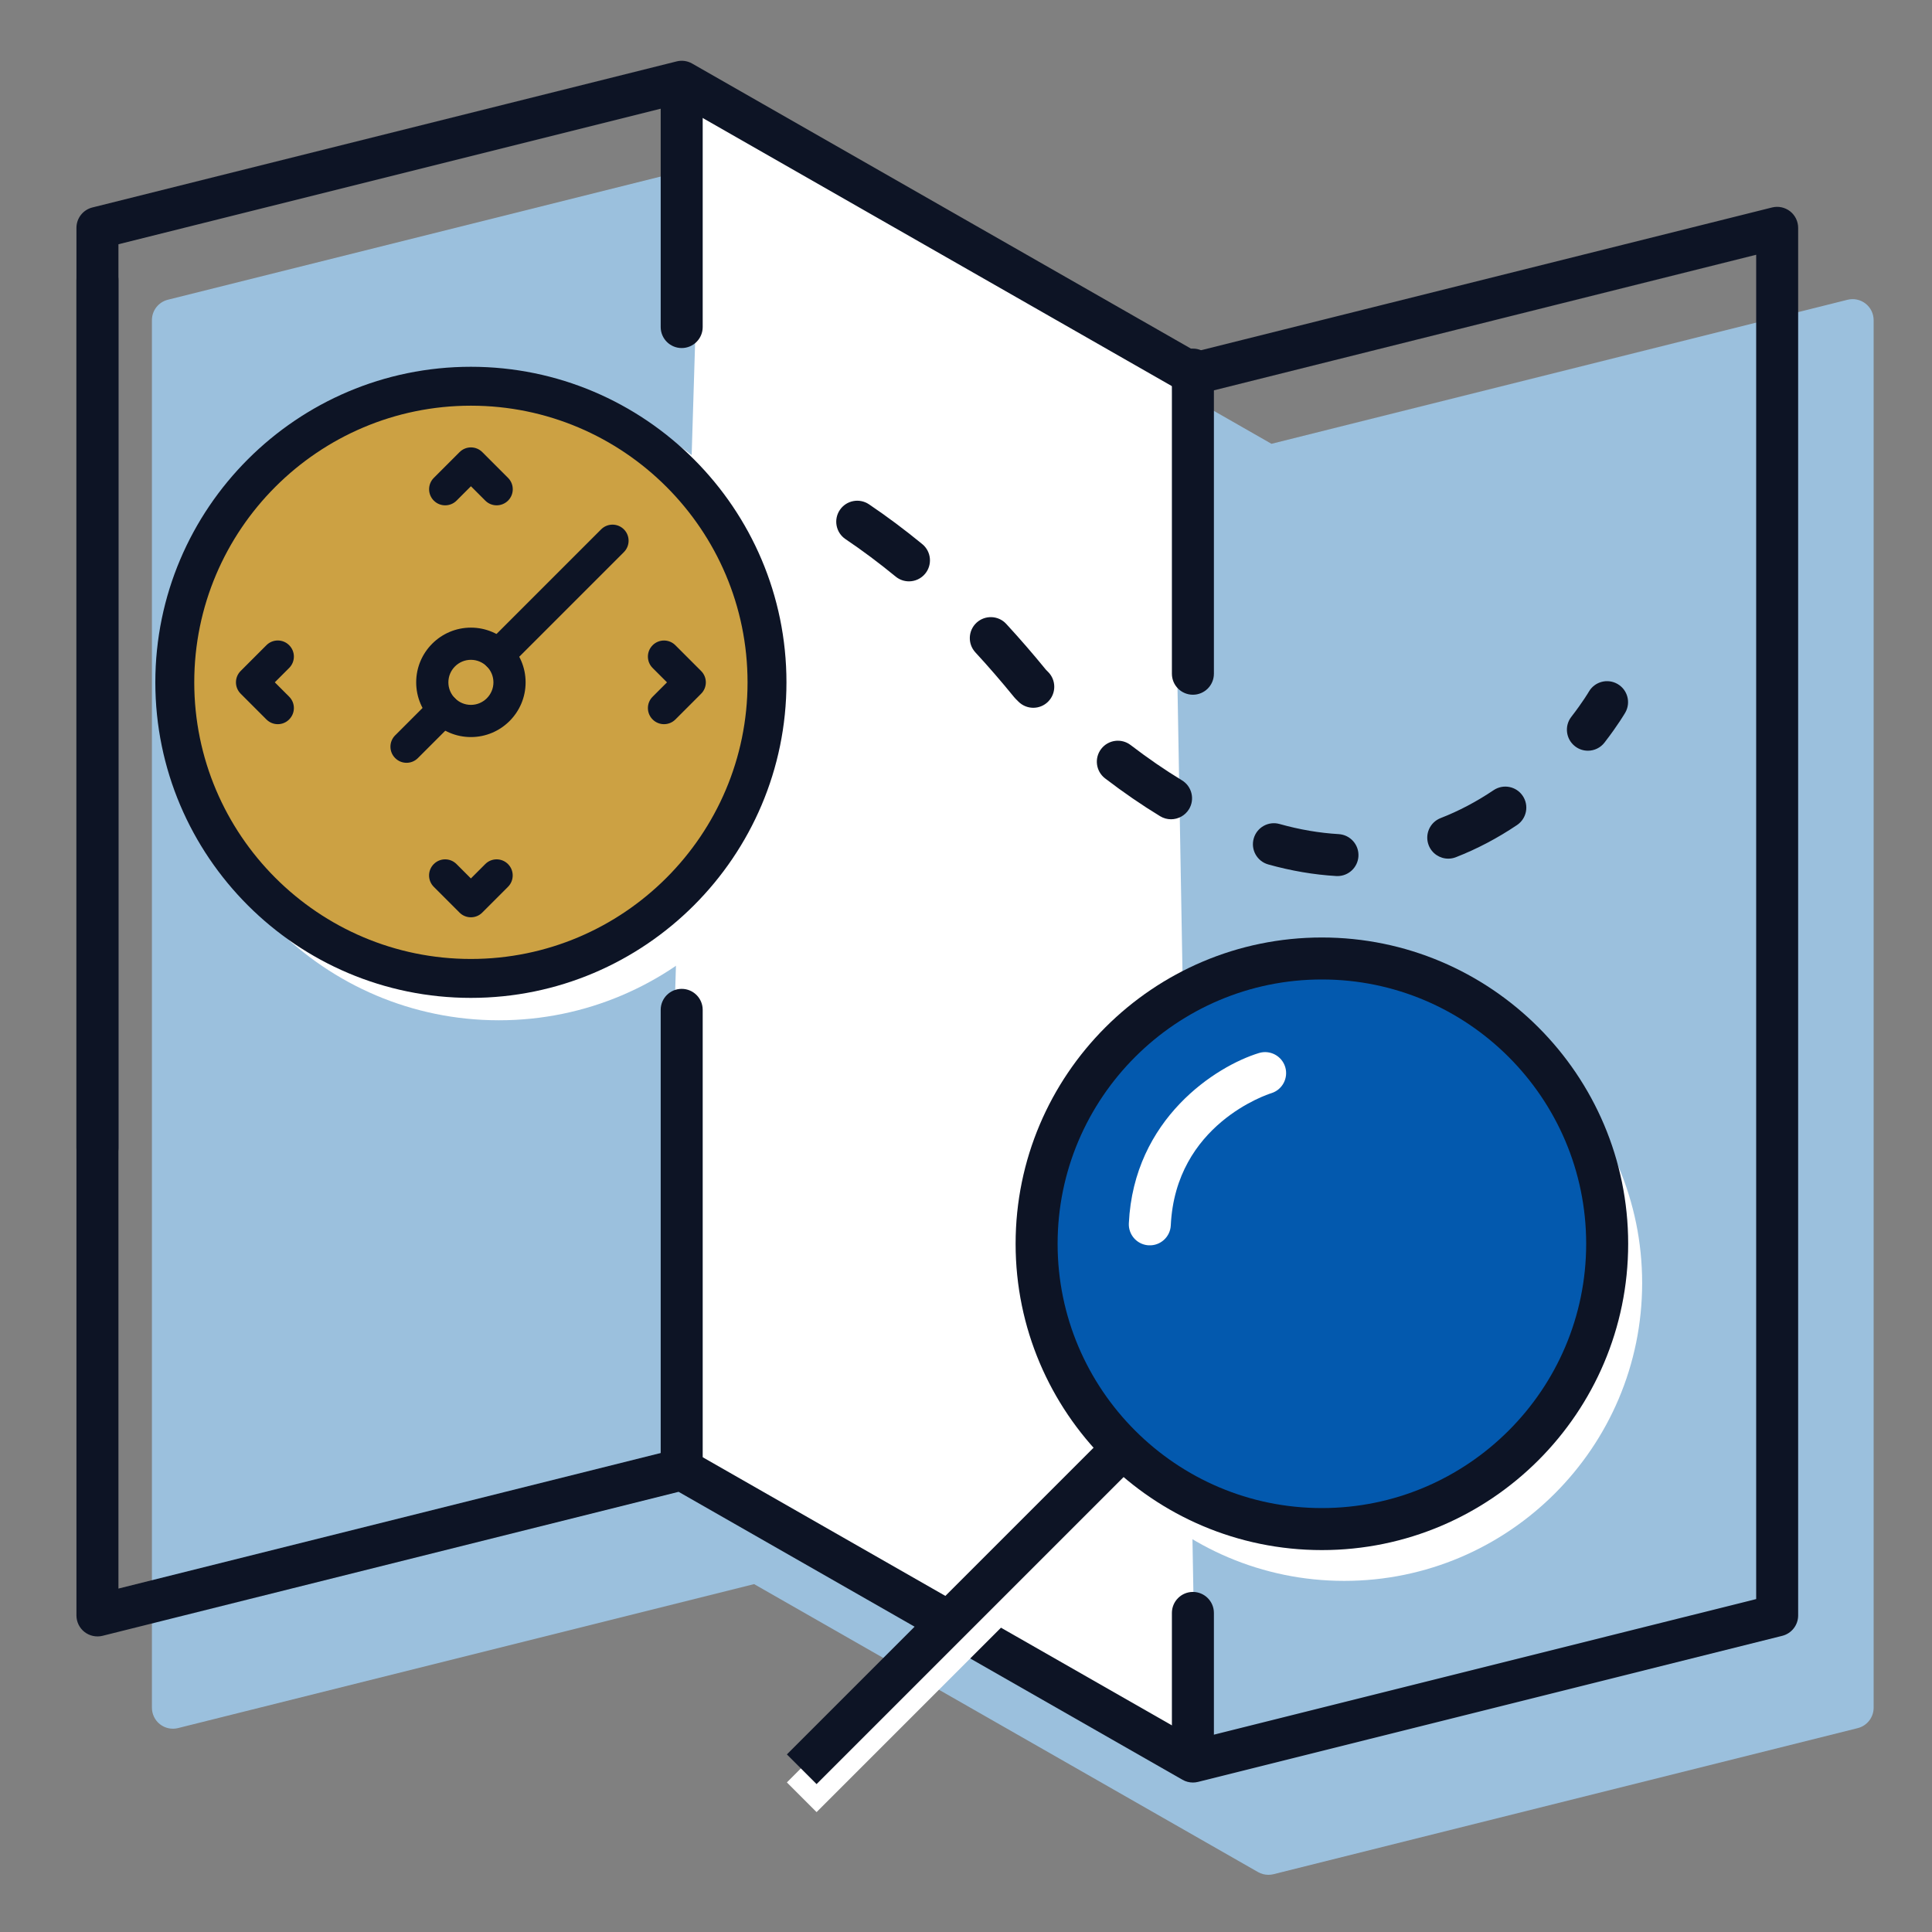
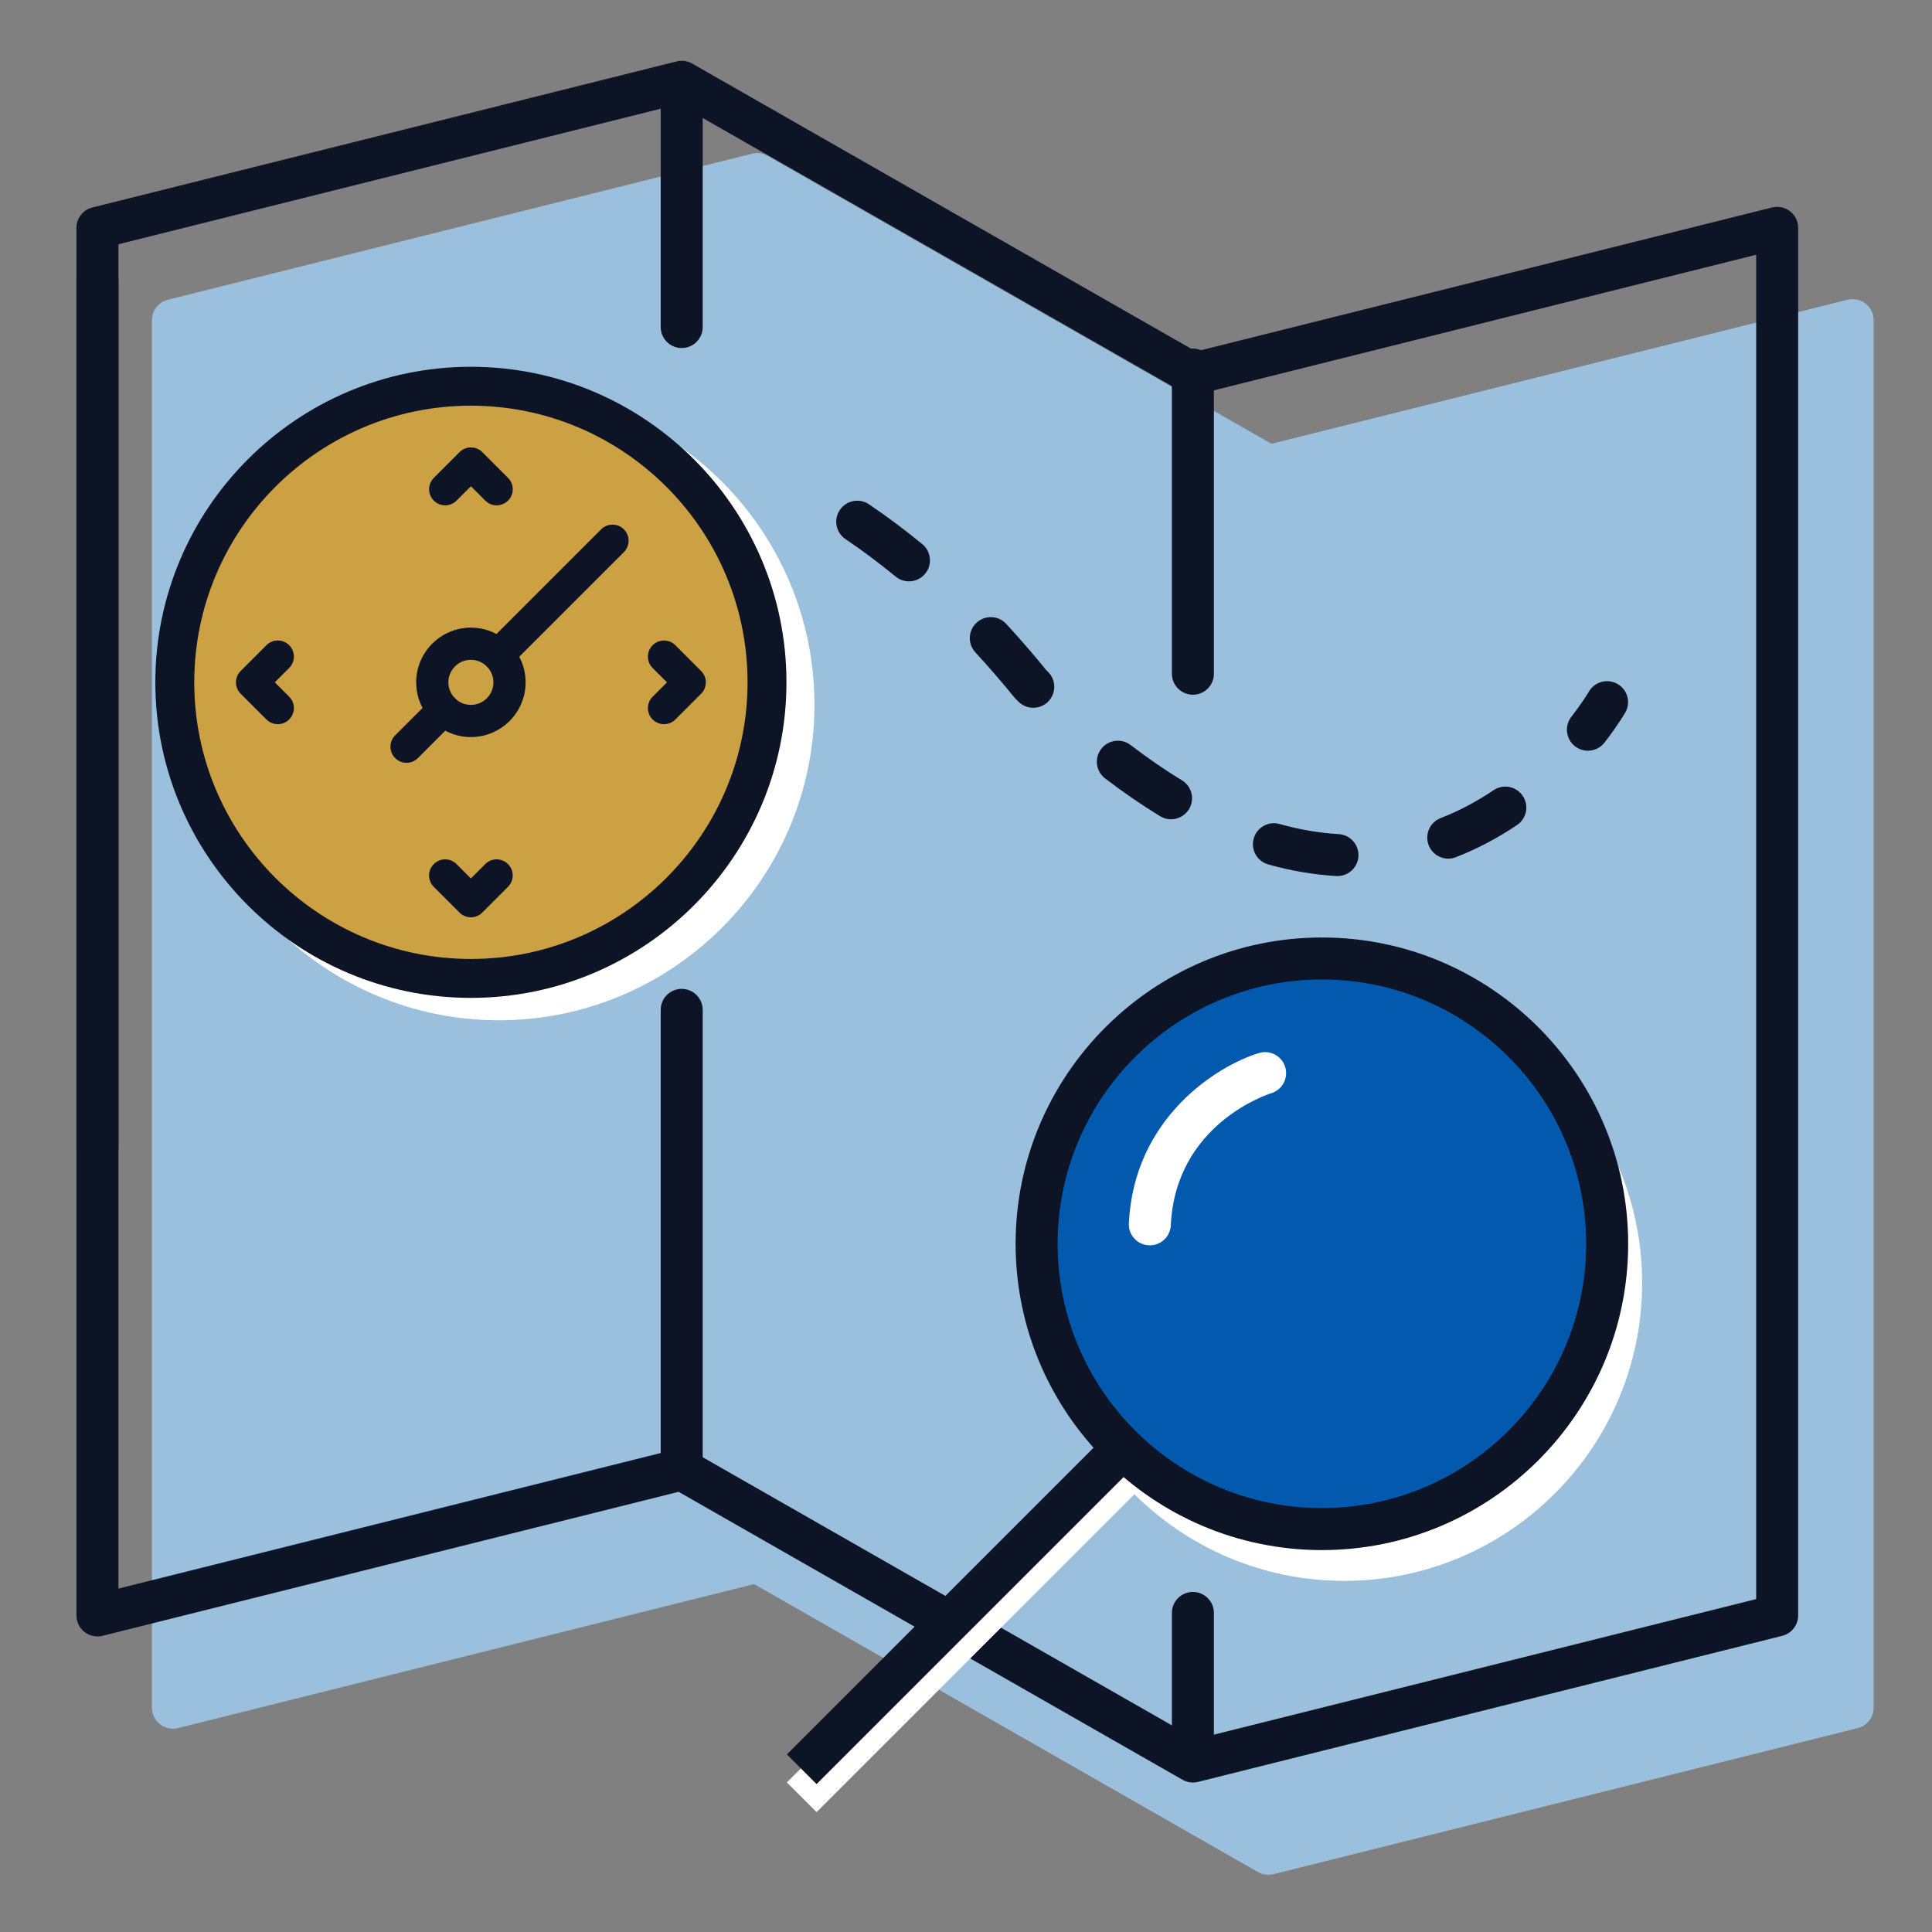
<svg xmlns="http://www.w3.org/2000/svg" version="1.1" id="圖層_1" x="0px" y="0px" width="115px" height="115px" viewBox="17.5 17.5 115 115" enable-background="new 17.5 17.5 115 115" xml:space="preserve">
  <rect x="17.5" y="17.5" width="115" height="115" fill="#808080" stroke="none" />
  <path fill="#9BC0DD" d="M92.999,129.096c-0.216,0-0.43-0.056-0.62-0.165l-29.993-17.139l-34.291,8.571  c-0.373,0.092-0.769,0.009-1.072-0.228c-0.303-0.237-0.48-0.601-0.48-0.985V36.555c0-0.573,0.391-1.073,0.947-1.213l34.777-8.693  c0.312-0.078,0.643-0.033,0.923,0.127l29.993,17.141l34.291-8.574c0.37-0.092,0.768-0.009,1.072,0.229  c0.303,0.236,0.48,0.6,0.48,0.984v82.596c0,0.573-0.391,1.073-0.947,1.213l-34.777,8.695  C93.202,129.083,93.101,129.096,92.999,129.096z" />
-   <polygon fill="#FFFFFF" points="59.327,23.25 87.256,39.5 88.689,121.019 56.827,104.501 " />
  <path fill="#FFFFFF" d="M47.197,78.231c-10.357,0-18.784-8.426-18.784-18.782c0-10.357,8.426-18.783,18.784-18.783  c10.357,0,18.783,8.426,18.783,18.783C65.98,69.805,57.554,78.231,47.197,78.231z" />
  <path fill="#FFFFFF" d="M97.515,76.135c-9.777,0-17.73,7.956-17.73,17.734c0,9.777,7.953,17.731,17.73,17.731  s17.732-7.954,17.732-17.731C115.247,84.091,107.292,76.135,97.515,76.135z" />
  <path fill="#CCA143" d="M45.722,75.549c-9.612,0-17.434-7.82-17.434-17.433s7.822-17.434,17.434-17.434  c9.613,0,17.434,7.821,17.434,17.434S55.334,75.549,45.722,75.549z" />
  <title>map</title>
  <g>
    <path d="M-124.299,238.548" />
  </g>
  <path fill="#0D1425" d="M88.506,58.853c-0.69,0-1.25-0.56-1.25-1.25V39.5c0-0.69,0.56-1.25,1.25-1.25s1.25,0.56,1.25,1.25v18.103  C89.756,58.293,89.196,58.853,88.506,58.853z" />
  <path fill="#0D1425" d="M88.506,122.751c-0.69,0-1.25-0.56-1.25-1.25v-7.993c0-0.69,0.56-1.25,1.25-1.25s1.25,0.56,1.25,1.25v7.993  C89.756,122.191,89.196,122.751,88.506,122.751z" />
  <path fill="#0D1425" d="M58.077,38.217c-0.69,0-1.25-0.56-1.25-1.25V23.25c0-0.69,0.56-1.25,1.25-1.25s1.25,0.56,1.25,1.25v13.716  C59.327,37.657,58.768,38.217,58.077,38.217z" />
  <path fill="#0D1425" d="M58.077,105.751c-0.69,0-1.25-0.56-1.25-1.25v-26.89c0-0.69,0.56-1.25,1.25-1.25s1.25,0.56,1.25,1.25v26.89  C59.327,105.191,58.768,105.751,58.077,105.751z" />
  <g>
    <path fill="#0D1425" d="M97.111,69.647c-0.024,0-0.049,0-0.073-0.002c-1.328-0.078-2.69-0.31-4.048-0.69   c-0.664-0.187-1.052-0.876-0.865-1.541c0.186-0.666,0.877-1.054,1.541-0.866c1.185,0.333,2.368,0.535,3.517,0.602   c0.689,0.041,1.216,0.631,1.176,1.321C98.319,69.135,97.769,69.647,97.111,69.647z M103.706,68.61c-0.5,0-0.973-0.303-1.165-0.797   c-0.25-0.644,0.068-1.368,0.712-1.618c1.076-0.418,2.137-0.977,3.151-1.66c0.574-0.386,1.351-0.234,1.735,0.339   c0.386,0.573,0.233,1.35-0.339,1.735c-1.168,0.786-2.394,1.43-3.642,1.916C104.011,68.583,103.857,68.61,103.706,68.61z    M87.203,66.266c-0.222,0-0.445-0.059-0.648-0.182c-1.082-0.658-2.185-1.416-3.277-2.252c-0.548-0.42-0.652-1.205-0.232-1.752   c0.42-0.547,1.204-0.652,1.752-0.233c1.022,0.783,2.051,1.49,3.057,2.101c0.59,0.359,0.777,1.128,0.419,1.718   C88.037,66.052,87.625,66.266,87.203,66.266z M79.005,59.63c-0.321,0-0.644-0.124-0.888-0.37l-0.173-0.174   c-0.028-0.029-0.056-0.06-0.081-0.091c-0.759-0.932-1.534-1.828-2.306-2.664c-0.467-0.507-0.435-1.298,0.071-1.766   c0.508-0.467,1.3-0.437,1.767,0.072c0.792,0.859,1.589,1.778,2.367,2.732l0.13,0.131c0.486,0.49,0.482,1.282-0.008,1.768   C79.642,59.509,79.323,59.63,79.005,59.63z M71.604,52.104c-0.279,0-0.559-0.093-0.792-0.284c-0.979-0.804-1.983-1.555-2.984-2.229   c-0.573-0.386-0.724-1.163-0.338-1.735c0.387-0.574,1.163-0.722,1.735-0.338c1.066,0.719,2.134,1.517,3.174,2.371   c0.533,0.438,0.61,1.226,0.171,1.759C72.324,51.948,71.966,52.104,71.604,52.104z" />
    <path fill="#0D1425" d="M112.018,62.185c-0.268,0-0.537-0.085-0.766-0.263c-0.545-0.423-0.645-1.208-0.221-1.754   c0.684-0.881,1.042-1.493,1.046-1.5c0.346-0.596,1.11-0.799,1.707-0.454s0.802,1.108,0.457,1.706   c-0.018,0.03-0.438,0.752-1.235,1.781C112.76,62.019,112.391,62.185,112.018,62.185z" />
  </g>
  <rect x="75.958" y="97.383" transform="matrix(0.707 0.707 -0.707 0.707 101.463 -21.933)" display="none" fill="#0D1425" width="2.5" height="28.255" />
  <path fill="#0D1425" d="M45.53,76.898c-10.357,0-18.784-8.426-18.784-18.783c0-10.357,8.426-18.783,18.784-18.783  c10.357,0,18.783,8.426,18.783,18.783C64.313,68.472,55.887,76.898,45.53,76.898z M45.53,41.648c-9.08,0-16.467,7.387-16.467,16.467  c0,9.08,7.387,16.466,16.467,16.466s16.467-7.387,16.467-16.466C61.997,49.036,54.61,41.648,45.53,41.648z" />
  <path fill="#0D1425" d="M45.53,61.373c-1.796,0-3.257-1.461-3.257-3.257c0-1.795,1.46-3.257,3.257-3.257  c1.796,0,3.256,1.461,3.256,3.257C48.787,59.912,47.326,61.373,45.53,61.373z M45.53,56.775c-0.74,0-1.341,0.602-1.341,1.341  s0.602,1.341,1.341,1.341c0.739,0,1.341-0.602,1.341-1.341S46.27,56.775,45.53,56.775z" />
-   <path fill="#CCA143" d="M40.166,65.971c-1.373,0-2.49-1.117-2.49-2.491s1.117-2.49,2.49-2.49c1.374,0,2.491,1.117,2.491,2.49  S41.539,65.971,40.166,65.971z M40.166,62.905c-0.316,0-0.575,0.258-0.575,0.575s0.258,0.575,0.575,0.575  c0.317,0,0.575-0.258,0.575-0.575S40.482,62.905,40.166,62.905z" />
+   <path fill="#CCA143" d="M40.166,65.971c-1.373,0-2.49-1.117-2.49-2.491c1.374,0,2.491,1.117,2.491,2.49  S41.539,65.971,40.166,65.971z M40.166,62.905c-0.316,0-0.575,0.258-0.575,0.575s0.258,0.575,0.575,0.575  c0.317,0,0.575-0.258,0.575-0.575S40.482,62.905,40.166,62.905z" />
  <path fill="#0D1425" d="M47.156,57.448c-0.246,0-0.49-0.093-0.678-0.281c-0.374-0.374-0.374-0.98,0-1.354l6.804-6.804  c0.375-0.374,0.98-0.374,1.354,0c0.374,0.375,0.374,0.98,0,1.355l-6.804,6.804C47.646,57.355,47.401,57.448,47.156,57.448z" />
  <path fill="#0D1425" d="M41.699,62.905c-0.246,0-0.49-0.093-0.677-0.281c-0.375-0.374-0.375-0.98,0-1.354l2.206-2.206  c0.374-0.375,0.98-0.375,1.354,0c0.374,0.374,0.374,0.98,0,1.354l-2.207,2.206C42.188,62.812,41.944,62.905,41.699,62.905z" />
  <path fill="#0D1425" d="M47.063,47.579c-0.246,0-0.49-0.093-0.677-0.28l-0.855-0.855l-0.855,0.855c-0.375,0.374-0.98,0.374-1.354,0  s-0.374-0.98,0-1.354l1.532-1.533c0.375-0.375,0.98-0.375,1.355,0l1.532,1.533c0.374,0.374,0.374,0.98,0,1.354  C47.553,47.485,47.308,47.579,47.063,47.579z" />
  <path fill="#0D1425" d="M45.53,72.101c-0.246,0-0.49-0.093-0.678-0.281l-1.532-1.533c-0.374-0.374-0.374-0.98,0-1.354  c0.374-0.375,0.98-0.375,1.354,0l0.855,0.855l0.855-0.855c0.375-0.375,0.98-0.375,1.354,0c0.374,0.374,0.374,0.98,0,1.354  l-1.532,1.533C46.02,72.008,45.775,72.101,45.53,72.101z" />
  <path fill="#0D1425" d="M57.024,60.606c-0.245,0-0.49-0.094-0.677-0.281c-0.375-0.375-0.375-0.98,0-1.354l0.855-0.855l-0.855-0.855  c-0.375-0.374-0.375-0.98,0-1.354c0.374-0.375,0.98-0.375,1.354,0l1.532,1.533c0.375,0.375,0.375,0.98,0,1.354l-1.532,1.533  C57.515,60.513,57.27,60.606,57.024,60.606z" />
  <path fill="#0D1425" d="M34.035,60.606c-0.245,0-0.49-0.094-0.677-0.281l-1.532-1.533c-0.375-0.374-0.375-0.98,0-1.354l1.532-1.533  c0.374-0.375,0.98-0.375,1.354,0c0.375,0.375,0.375,0.98,0,1.354l-0.855,0.855l0.855,0.855c0.375,0.374,0.375,0.98,0,1.354  C34.525,60.513,34.281,60.606,34.035,60.606z" />
  <g>
    <path fill="#0D1425" d="M23.3,87.089c-0.69,0-1.25-0.559-1.25-1.25V34.167c0-0.69,0.56-1.25,1.25-1.25s1.25,0.56,1.25,1.25v51.671   C24.55,86.53,23.99,87.089,23.3,87.089z" />
    <path fill="#0D1425" d="M124.053,30.077c-0.305-0.237-0.702-0.32-1.072-0.228l-34.291,8.573l-29.992-17.14   c-0.28-0.16-0.611-0.206-0.923-0.127L22.997,29.85c-0.556,0.139-0.947,0.639-0.947,1.213v7.889c0.784-0.847,1.619-1.645,2.5-2.391   v-4.522l33.343-8.335l29.993,17.14c0.28,0.16,0.611,0.206,0.923,0.127l33.225-8.307v80.019l-33.344,8.336L58.697,103.88   c-0.19-0.109-0.404-0.165-0.62-0.165c-0.102,0-0.203,0.013-0.303,0.037l-33.224,8.306V35.708c-0.881-0.746-1.716,1.459-2.5,0.611   v77.338c0,0.385,0.177,0.748,0.481,0.985c0.303,0.236,0.699,0.319,1.072,0.228l34.29-8.571l29.993,17.139   c0.19,0.109,0.404,0.165,0.62,0.165c0.102,0,0.203-0.013,0.303-0.037l34.777-8.695c0.557-0.14,0.947-0.64,0.947-1.213V31.063   C124.533,30.678,124.355,30.314,124.053,30.077z" />
  </g>
  <rect x="73.956" y="100.384" transform="matrix(0.707 0.707 -0.707 0.707 102.999 -19.639)" fill="#FFFFFF" width="2.5" height="28.255" />
  <path fill="#0D1425" d="M96.183,109.767c-10.053,0-18.23-8.179-18.23-18.231c0-10.054,8.178-18.233,18.23-18.233  c10.054,0,18.232,8.18,18.232,18.233C114.415,101.588,106.236,109.767,96.183,109.767z" />
  <path fill="#0359AE" d="M96.183,75.802c-8.674,0-15.73,7.059-15.73,15.733s7.057,15.731,15.73,15.731  c8.675,0,15.732-7.057,15.732-15.731S104.857,75.802,96.183,75.802z" />
  <path fill="#FFFFFF" d="M85.791,91.619c-0.645-0.077-1.129-0.642-1.098-1.3c0.295-6.241,5.197-9.36,7.746-10.139  c0.659-0.201,1.358,0.17,1.562,0.831c0.2,0.66-0.17,1.357-0.827,1.56l0,0c-0.233,0.073-5.699,1.853-5.984,7.866  c-0.032,0.689-0.618,1.222-1.308,1.189C85.852,91.625,85.822,91.623,85.791,91.619z" />
  <rect x="73.956" y="98.717" transform="matrix(0.707 0.707 -0.707 0.707 101.82 -20.127)" fill="#0D1425" width="2.5" height="28.255" />
</svg>